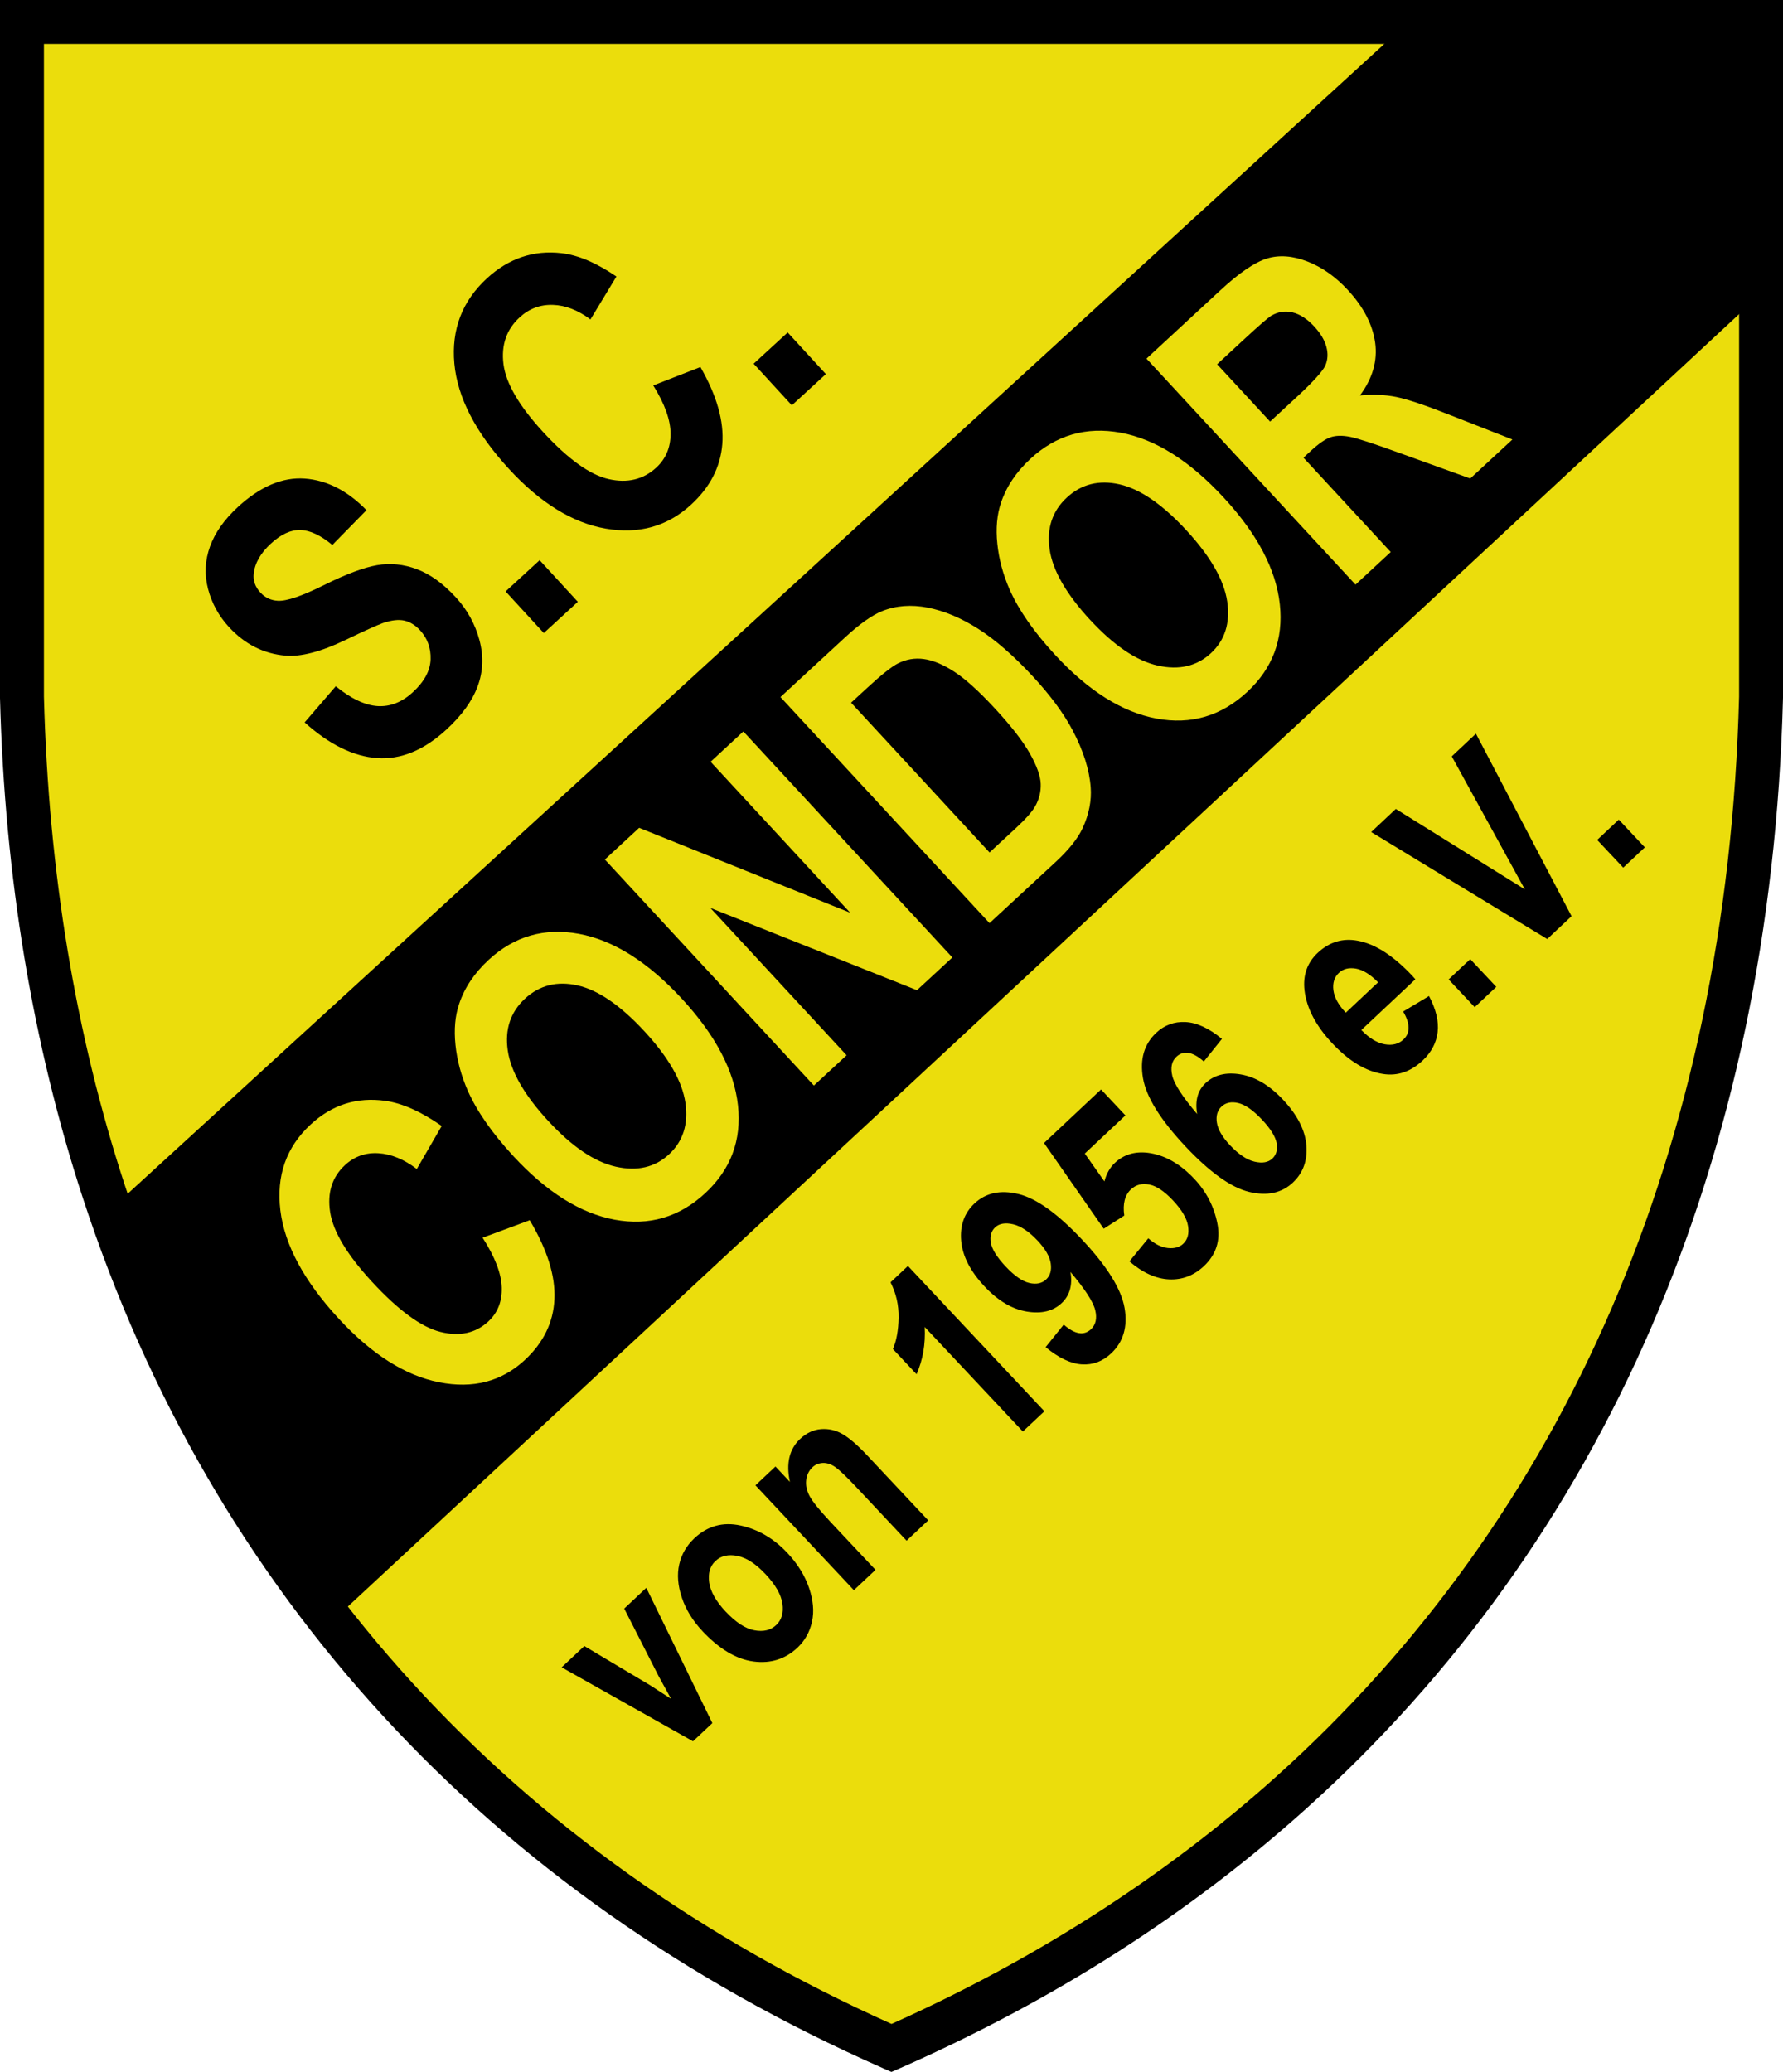
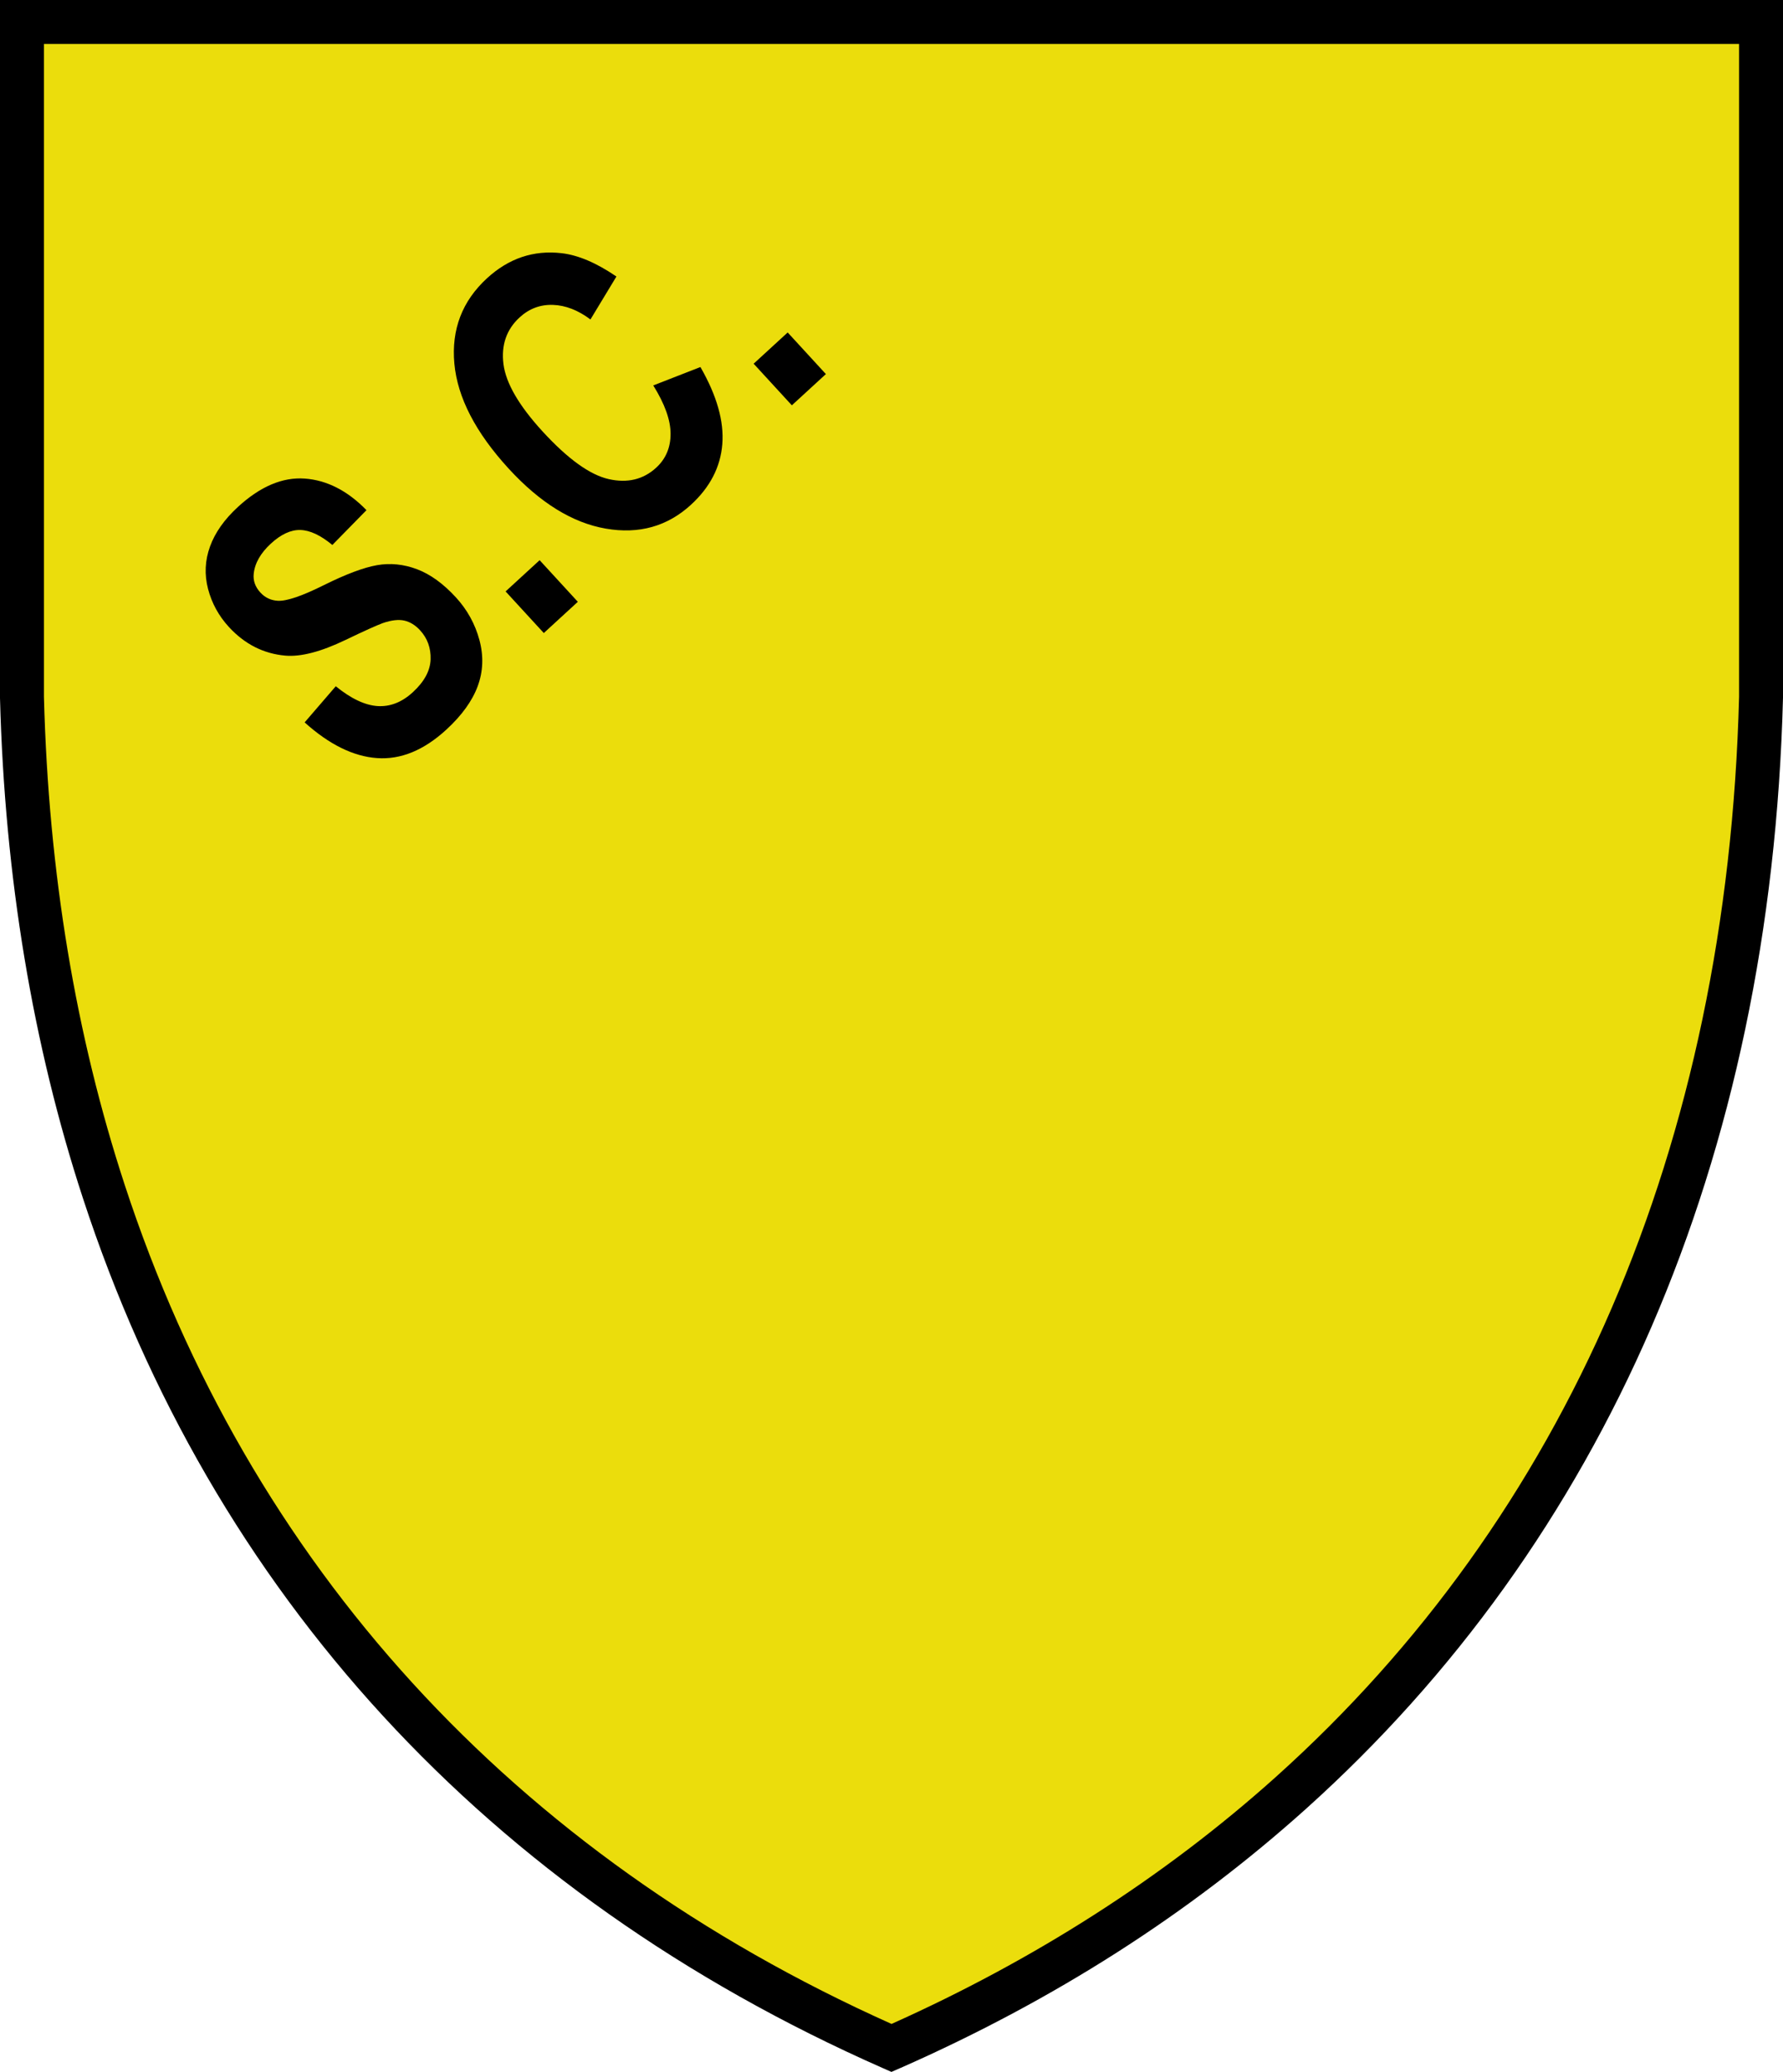
<svg xmlns="http://www.w3.org/2000/svg" version="1.1" id="Layer_1" width="151.252" height="175.748" viewBox="0 0 151.252 175.748" overflow="visible" enable-background="new 0 0 151.252 175.748" xml:space="preserve">
  <path fill-rule="evenodd" clip-rule="evenodd" fill="#EBDD0C" d="M1.864,1.863v57.284c1.391,53.791,27.834,94.31,73.762,114.569 c45.928-20.26,72.371-60.778,73.763-114.569V1.863H1.864L1.864,1.863z" />
  <path d="M3.727,3.727v55.377l0.001,0.018c0.194,7.467,0.871,14.652,2.015,21.536c1.145,6.887,2.761,13.506,4.833,19.838 c10.54,32.209,32.891,56.771,65.053,71.182c6.048-2.71,11.765-5.79,17.135-9.223c5.581-3.568,10.754-7.495,15.503-11.761 c24.503-22.012,38.271-53.397,39.259-91.59V3.727H3.727L3.727,3.727z M0,59.147V1.863V0h1.864h147.525h1.863v1.863v57.284v0.044 c-1.016,39.256-15.218,71.561-40.496,94.27c-4.933,4.43-10.266,8.483-15.983,12.139c-5.713,3.651-11.845,6.929-18.382,9.813h-0.007 l-0.015,0.006l-0.748,0.329l-0.745-0.329c-33.563-14.804-56.878-40.277-67.838-73.772c-2.125-6.494-3.784-13.297-4.964-20.392 C0.894,74.158,0.198,66.802,0,59.209l0-0.018V59.147L0,59.147z" />
-   <path fill-rule="evenodd" clip-rule="evenodd" d="M9.518,102.46L119.466,1.863h29.923v23.053L28.307,137.39 C20.42,127.609,13.693,115.966,9.518,102.46L9.518,102.46z" />
-   <path fill-rule="evenodd" clip-rule="evenodd" fill="#EBDD0C" d="M40.937,104.989l4-1.485c1.491,2.502,2.19,4.74,2.095,6.707 c-0.092,1.971-0.936,3.693-2.524,5.162c-1.967,1.819-4.39,2.445-7.258,1.877c-2.875-0.569-5.71-2.363-8.497-5.377 c-2.951-3.191-4.608-6.261-4.969-9.201c-0.357-2.941,0.499-5.374,2.571-7.29c1.812-1.675,3.924-2.344,6.336-2.005 c1.431,0.2,3.027,0.912,4.779,2.133l-2.112,3.65c-1.092-0.829-2.187-1.275-3.271-1.338s-2.029,0.275-2.822,1.008 c-1.096,1.015-1.516,2.351-1.258,3.998c0.26,1.651,1.448,3.625,3.559,5.908c2.24,2.422,4.178,3.839,5.799,4.244 c1.625,0.408,2.979,0.11,4.055-0.883c0.795-0.736,1.178-1.697,1.143-2.878c-0.032-1.184-0.571-2.596-1.621-4.228L40.937,104.989 L40.937,104.989z M43.559,98.077c-1.802-1.949-3.095-3.8-3.87-5.543c-0.565-1.285-0.917-2.593-1.051-3.902 c-0.137-1.313-0.032-2.482,0.317-3.495c0.455-1.357,1.287-2.598,2.491-3.711c2.179-2.016,4.737-2.754,7.665-2.214 c2.93,0.544,5.842,2.377,8.725,5.495c2.861,3.094,4.451,6.118,4.768,9.065c0.317,2.946-0.61,5.432-2.784,7.442 c-2.201,2.035-4.757,2.785-7.661,2.249C49.249,102.926,46.382,101.129,43.559,98.077L43.559,98.077z M46.519,95.095 c2.008,2.172,3.918,3.466,5.728,3.87c1.811,0.405,3.315,0.054,4.505-1.048c1.191-1.101,1.654-2.562,1.391-4.378 c-0.267-1.819-1.427-3.845-3.48-6.065c-2.031-2.196-3.923-3.493-5.662-3.886s-3.233-0.019-4.464,1.119 c-1.23,1.138-1.723,2.606-1.464,4.395c0.258,1.789,1.408,3.792,3.448,5.998L46.519,95.095L46.519,95.095z M69.042,92.079 L51.313,72.908l2.907-2.689l17.899,7.199L60.28,64.616l2.779-2.57l17.729,19.171l-3.002,2.776l-17.528-6.981l11.56,12.5 L69.042,92.079L69.042,92.079z M66.208,59.127l5.467-5.049c1.23-1.138,2.287-1.889,3.157-2.241c1.171-0.469,2.465-0.569,3.861-0.298 c1.4,0.274,2.832,0.874,4.288,1.801c1.455,0.926,3.015,2.285,4.676,4.081c1.461,1.58,2.566,3.082,3.32,4.502 c0.917,1.735,1.434,3.355,1.546,4.852c0.087,1.134-0.142,2.294-0.685,3.475c-0.413,0.879-1.172,1.833-2.273,2.852l-5.625,5.201 L66.208,59.127L66.208,59.127z M72.198,59.605l11.744,12.704l2.233-2.065c0.833-0.771,1.38-1.392,1.641-1.854 c0.339-0.604,0.494-1.244,0.467-1.91c-0.027-0.672-0.337-1.535-0.928-2.577c-0.593-1.046-1.575-2.313-2.946-3.796 c-1.368-1.479-2.522-2.522-3.457-3.129c-0.936-0.607-1.796-0.966-2.567-1.073c-0.774-0.11-1.517,0.015-2.221,0.375 c-0.526,0.267-1.403,0.962-2.621,2.088L72.198,59.605L72.198,59.605z M89.524,55.57c-1.802-1.949-3.095-3.8-3.869-5.543 c-0.565-1.285-0.917-2.593-1.052-3.902c-0.137-1.313-0.031-2.482,0.317-3.496c0.455-1.357,1.287-2.598,2.491-3.711 c2.179-2.015,4.736-2.753,7.664-2.213c2.931,0.543,5.842,2.376,8.726,5.495c2.86,3.094,4.45,6.117,4.768,9.064 c0.318,2.947-0.609,5.432-2.783,7.442c-2.201,2.035-4.758,2.786-7.662,2.249C95.215,60.418,92.347,58.622,89.524,55.57L89.524,55.57 z M92.484,52.587c2.009,2.172,3.918,3.466,5.729,3.871c1.811,0.405,3.314,0.053,4.505-1.048s1.653-2.562,1.39-4.377 c-0.267-1.82-1.427-3.845-3.479-6.065c-2.031-2.196-3.924-3.493-5.663-3.886c-1.738-0.393-3.232-0.019-4.463,1.119 c-1.231,1.138-1.723,2.606-1.465,4.395c0.259,1.789,1.408,3.792,3.448,5.998L92.484,52.587L92.484,52.587z M114.988,49.589 L97.257,30.42l6.293-5.82c1.58-1.461,2.895-2.354,3.925-2.673c1.033-0.316,2.178-0.232,3.419,0.247 c1.244,0.483,2.395,1.291,3.44,2.422c1.332,1.44,2.105,2.934,2.32,4.471c0.213,1.54-0.219,3.036-1.291,4.479 c1.096-0.109,2.129-0.07,3.089,0.127c0.959,0.197,2.491,0.711,4.581,1.542l5.265,2.065l-3.577,3.308l-6.016-2.171 c-2.143-0.781-3.542-1.237-4.181-1.362c-0.643-0.129-1.191-0.119-1.639,0.029c-0.448,0.15-1.019,0.542-1.707,1.179l-0.604,0.559 l7.402,8.004L114.988,49.589L114.988,49.589z M107.742,35.759l2.215-2.042c1.433-1.325,2.256-2.234,2.47-2.715 c0.212-0.487,0.243-1.02,0.088-1.586c-0.152-0.569-0.498-1.147-1.028-1.721c-0.596-0.644-1.213-1.042-1.843-1.195 c-0.633-0.15-1.24-0.053-1.82,0.29c-0.281,0.182-1.034,0.833-2.244,1.952l-2.332,2.157L107.742,35.759L107.742,35.759z" />
  <path fill-rule="evenodd" clip-rule="evenodd" d="M25.844,61.274l2.639-3.063c1.292,1.05,2.475,1.609,3.538,1.681 c1.065,0.069,2.068-0.321,2.992-1.169c0.979-0.898,1.483-1.83,1.515-2.789c0.031-0.965-0.267-1.788-0.89-2.467 c-0.399-0.435-0.843-0.71-1.331-0.824c-0.487-0.113-1.102-0.042-1.83,0.208c-0.49,0.179-1.551,0.654-3.172,1.434 c-2.083,1.001-3.788,1.444-5.104,1.328c-1.854-0.165-3.451-0.978-4.789-2.435c-0.859-0.936-1.448-2.016-1.765-3.228 c-0.314-1.215-0.259-2.417,0.168-3.592c0.425-1.178,1.218-2.301,2.377-3.365c1.889-1.734,3.78-2.533,5.661-2.399 c1.884,0.137,3.633,1.033,5.235,2.679l-2.895,2.954c-0.994-0.825-1.902-1.249-2.709-1.271c-0.807-0.023-1.642,0.362-2.498,1.147 c-0.883,0.811-1.372,1.672-1.464,2.57c-0.062,0.581,0.13,1.113,0.565,1.587c0.399,0.435,0.896,0.669,1.479,0.7 c0.745,0.043,2.055-0.401,3.923-1.334c1.872-0.93,3.376-1.491,4.501-1.687s2.26-0.079,3.383,0.344 c1.124,0.423,2.228,1.22,3.296,2.383c0.967,1.053,1.634,2.264,2,3.622c0.366,1.365,0.314,2.675-0.149,3.925 c-0.464,1.251-1.354,2.481-2.661,3.681c-1.903,1.747-3.859,2.551-5.867,2.411c-2.008-0.14-4.06-1.146-6.146-3.025L25.844,61.274 L25.844,61.274z M46.131,53.697l-3.241-3.53l2.887-2.65l3.241,3.53L46.131,53.697L46.131,53.697z M55.417,32.693l4-1.559 c1.393,2.423,2.013,4.608,1.856,6.544c-0.153,1.94-1.042,3.655-2.658,5.138c-2.001,1.837-4.414,2.512-7.23,2.023 c-2.822-0.489-5.566-2.184-8.225-5.079c-2.813-3.065-4.354-6.043-4.617-8.926c-0.26-2.884,0.664-5.297,2.771-7.231 c1.842-1.691,3.951-2.401,6.323-2.127c1.408,0.162,2.962,0.823,4.654,1.98l-2.203,3.642c-1.052-0.79-2.12-1.202-3.189-1.236 c-1.07-0.035-2.013,0.32-2.82,1.061c-1.115,1.023-1.572,2.348-1.37,3.962c0.205,1.617,1.315,3.529,3.328,5.722 c2.136,2.327,4.006,3.672,5.595,4.031c1.591,0.362,2.94,0.037,4.033-0.967c0.81-0.743,1.218-1.697,1.22-2.857 c0.005-1.163-0.482-2.539-1.467-4.117L55.417,32.693L55.417,32.693z M67.173,34.381l-3.241-3.53l2.887-2.65l3.241,3.53 L67.173,34.381L67.173,34.381z" />
-   <path fill-rule="evenodd" clip-rule="evenodd" d="M58.786,147.702l-11.14-6.273l1.923-1.805l5.563,3.315l1.797,1.164l-1.034-1.88 l-2.943-5.776l1.874-1.761l5.602,11.475L58.786,147.702L58.786,147.702z M59.583,138.351c-0.816-0.869-1.4-1.817-1.742-2.838 c-0.342-1.021-0.416-1.963-0.222-2.814c0.193-0.853,0.622-1.595,1.283-2.216c1.111-1.044,2.417-1.406,3.913-1.083 c1.496,0.322,2.824,1.097,3.977,2.324c0.86,0.916,1.472,1.901,1.833,2.946s0.449,2.011,0.259,2.884 c-0.189,0.874-0.605,1.617-1.243,2.217c-1.027,0.964-2.272,1.354-3.722,1.163c-1.453-0.191-2.902-1.053-4.337-2.581L59.583,138.351 L59.583,138.351z M61.574,136.715c0.845,0.9,1.65,1.428,2.415,1.573s1.386-0.002,1.855-0.442c0.461-0.433,0.638-1.035,0.53-1.807 c-0.107-0.771-0.585-1.609-1.435-2.514c-0.826-0.881-1.625-1.396-2.392-1.549c-0.769-0.149-1.388-0.005-1.853,0.432 c-0.461,0.433-0.64,1.038-0.535,1.811c0.105,0.773,0.577,1.609,1.414,2.501V136.715L61.574,136.715z M78.74,128.964l-1.834,1.723 l-4.262-4.539c-0.854-0.909-1.459-1.481-1.809-1.719s-0.701-0.349-1.038-0.334c-0.338,0.017-0.631,0.136-0.868,0.358 c-0.306,0.288-0.487,0.654-0.537,1.096c-0.053,0.443,0.044,0.898,0.29,1.359c0.244,0.462,0.848,1.207,1.806,2.228l3.781,4.026 l-1.834,1.723l-8.351-8.893l1.699-1.596l1.226,1.306c-0.171-0.782-0.184-1.483-0.04-2.087c0.144-0.605,0.445-1.127,0.906-1.56 c0.533-0.5,1.123-0.777,1.765-0.831c0.643-0.052,1.255,0.087,1.825,0.416c0.57,0.327,1.27,0.929,2.086,1.798L78.74,128.964 L78.74,128.964z M88.596,119.71l-1.828,1.716l-8.327-8.867c0.079,1.447-0.15,2.786-0.691,4.007l-2.004-2.135 c0.302-0.694,0.464-1.581,0.484-2.651c0.018-1.074-0.211-2.079-0.686-3.009l1.477-1.387L88.596,119.71L88.596,119.71z M88.702,114.268l1.534-1.91c0.938,0.829,1.709,0.961,2.313,0.394c0.405-0.381,0.528-0.924,0.359-1.62 c-0.167-0.699-0.864-1.78-2.099-3.238c0.092,0.551,0.077,1.052-0.047,1.491c-0.122,0.441-0.359,0.828-0.708,1.155 c-0.725,0.681-1.711,0.919-2.954,0.712c-1.244-0.207-2.44-0.917-3.576-2.127c-1.216-1.294-1.88-2.591-1.989-3.884 c-0.109-1.294,0.268-2.349,1.13-3.158c0.964-0.905,2.208-1.172,3.729-0.801c1.525,0.37,3.33,1.665,5.41,3.88 c2.117,2.255,3.317,4.185,3.593,5.783c0.276,1.598-0.106,2.888-1.144,3.862c-0.719,0.675-1.549,0.984-2.484,0.924 c-0.938-0.059-1.964-0.545-3.07-1.461L88.702,114.268L88.702,114.268z M88.016,105.234c-0.722-0.769-1.415-1.232-2.077-1.387 c-0.661-0.154-1.171-0.065-1.52,0.262c-0.338,0.317-0.46,0.755-0.366,1.304s0.514,1.225,1.258,2.018 c0.745,0.793,1.416,1.258,2.007,1.395c0.59,0.138,1.067,0.037,1.427-0.3c0.343-0.321,0.476-0.777,0.39-1.359 c-0.085-0.583-0.457-1.228-1.115-1.93L88.016,105.234L88.016,105.234z M95.811,106.992l1.6-1.954 c0.549,0.49,1.103,0.763,1.653,0.824c0.553,0.06,0.991-0.063,1.308-0.36c0.376-0.353,0.513-0.854,0.413-1.499 c-0.098-0.646-0.531-1.379-1.297-2.194c-0.723-0.769-1.391-1.214-2.002-1.332c-0.614-0.12-1.13,0.017-1.544,0.405 c-0.524,0.492-0.713,1.235-0.57,2.226l-1.743,1.116l-5.064-7.269l4.837-4.542l2.066,2.201l-3.446,3.236l1.665,2.361 c0.167-0.647,0.464-1.174,0.887-1.57c0.75-0.705,1.684-0.99,2.793-0.858c1.41,0.177,2.73,0.917,3.956,2.223 c1.013,1.078,1.661,2.336,1.946,3.767c0.287,1.432-0.098,2.645-1.146,3.629c-0.845,0.793-1.829,1.168-2.943,1.12 c-1.116-0.05-2.241-0.558-3.368-1.524V106.992L95.811,106.992z M103.657,88.123l-1.536,1.917c-0.944-0.836-1.722-0.97-2.33-0.398 c-0.397,0.373-0.512,0.912-0.345,1.615c0.169,0.705,0.87,1.786,2.108,3.239c-0.097-0.559-0.086-1.06,0.032-1.493 c0.115-0.436,0.347-0.816,0.685-1.134c0.746-0.701,1.744-0.946,2.986-0.732c1.244,0.211,2.439,0.925,3.582,2.142 c1.216,1.294,1.878,2.588,1.981,3.875c0.103,1.287-0.279,2.342-1.147,3.157c-0.95,0.893-2.192,1.158-3.716,0.789 c-1.527-0.369-3.334-1.662-5.414-3.876c-2.111-2.249-3.307-4.174-3.583-5.772c-0.278-1.6,0.097-2.882,1.117-3.841 c0.703-0.661,1.538-0.966,2.494-0.917C101.531,86.744,102.563,87.221,103.657,88.123L103.657,88.123z M104.339,97.139 c0.729,0.775,1.424,1.241,2.079,1.397c0.658,0.154,1.165,0.067,1.514-0.26c0.338-0.317,0.461-0.755,0.366-1.304 c-0.096-0.551-0.507-1.218-1.235-1.993c-0.753-0.802-1.429-1.275-2.017-1.415s-1.066-0.038-1.425,0.299 c-0.349,0.327-0.481,0.783-0.394,1.359c0.087,0.58,0.458,1.222,1.113,1.919L104.339,97.139L104.339,97.139z M119.035,85.8 l2.188-1.312c0.594,1.12,0.837,2.141,0.731,3.053c-0.107,0.914-0.53,1.722-1.266,2.412c-1.021,0.958-2.149,1.34-3.381,1.142 c-1.442-0.223-2.874-1.087-4.289-2.594c-1.393-1.484-2.179-2.985-2.356-4.5c-0.145-1.281,0.229-2.34,1.115-3.173 c0.989-0.928,2.129-1.273,3.412-1.028c1.474,0.273,3.019,1.271,4.634,2.991l0.243,0.275l-4.583,4.304 c0.672,0.694,1.336,1.097,1.983,1.21c0.647,0.114,1.181-0.022,1.586-0.403c0.587-0.552,0.581-1.346-0.021-2.375L119.035,85.8 L119.035,85.8z M116.903,83.323c-0.665-0.675-1.297-1.063-1.887-1.163c-0.591-0.1-1.073,0.022-1.437,0.363 c-0.387,0.363-0.543,0.853-0.468,1.462c0.077,0.62,0.428,1.259,1.051,1.915L116.903,83.323L116.903,83.323z M125.098,85.431 l-2.211-2.351l1.834-1.722l2.209,2.353L125.098,85.431L125.098,85.431z M131.251,79.653l-14.933-9.076l2.088-1.96l10.945,6.82 l-6.198-11.279l2.05-1.925l8.112,15.481L131.251,79.653L131.251,79.653z M137.699,73.597l-2.211-2.351l1.834-1.723l2.209,2.353 L137.699,73.597L137.699,73.597z" />
</svg>